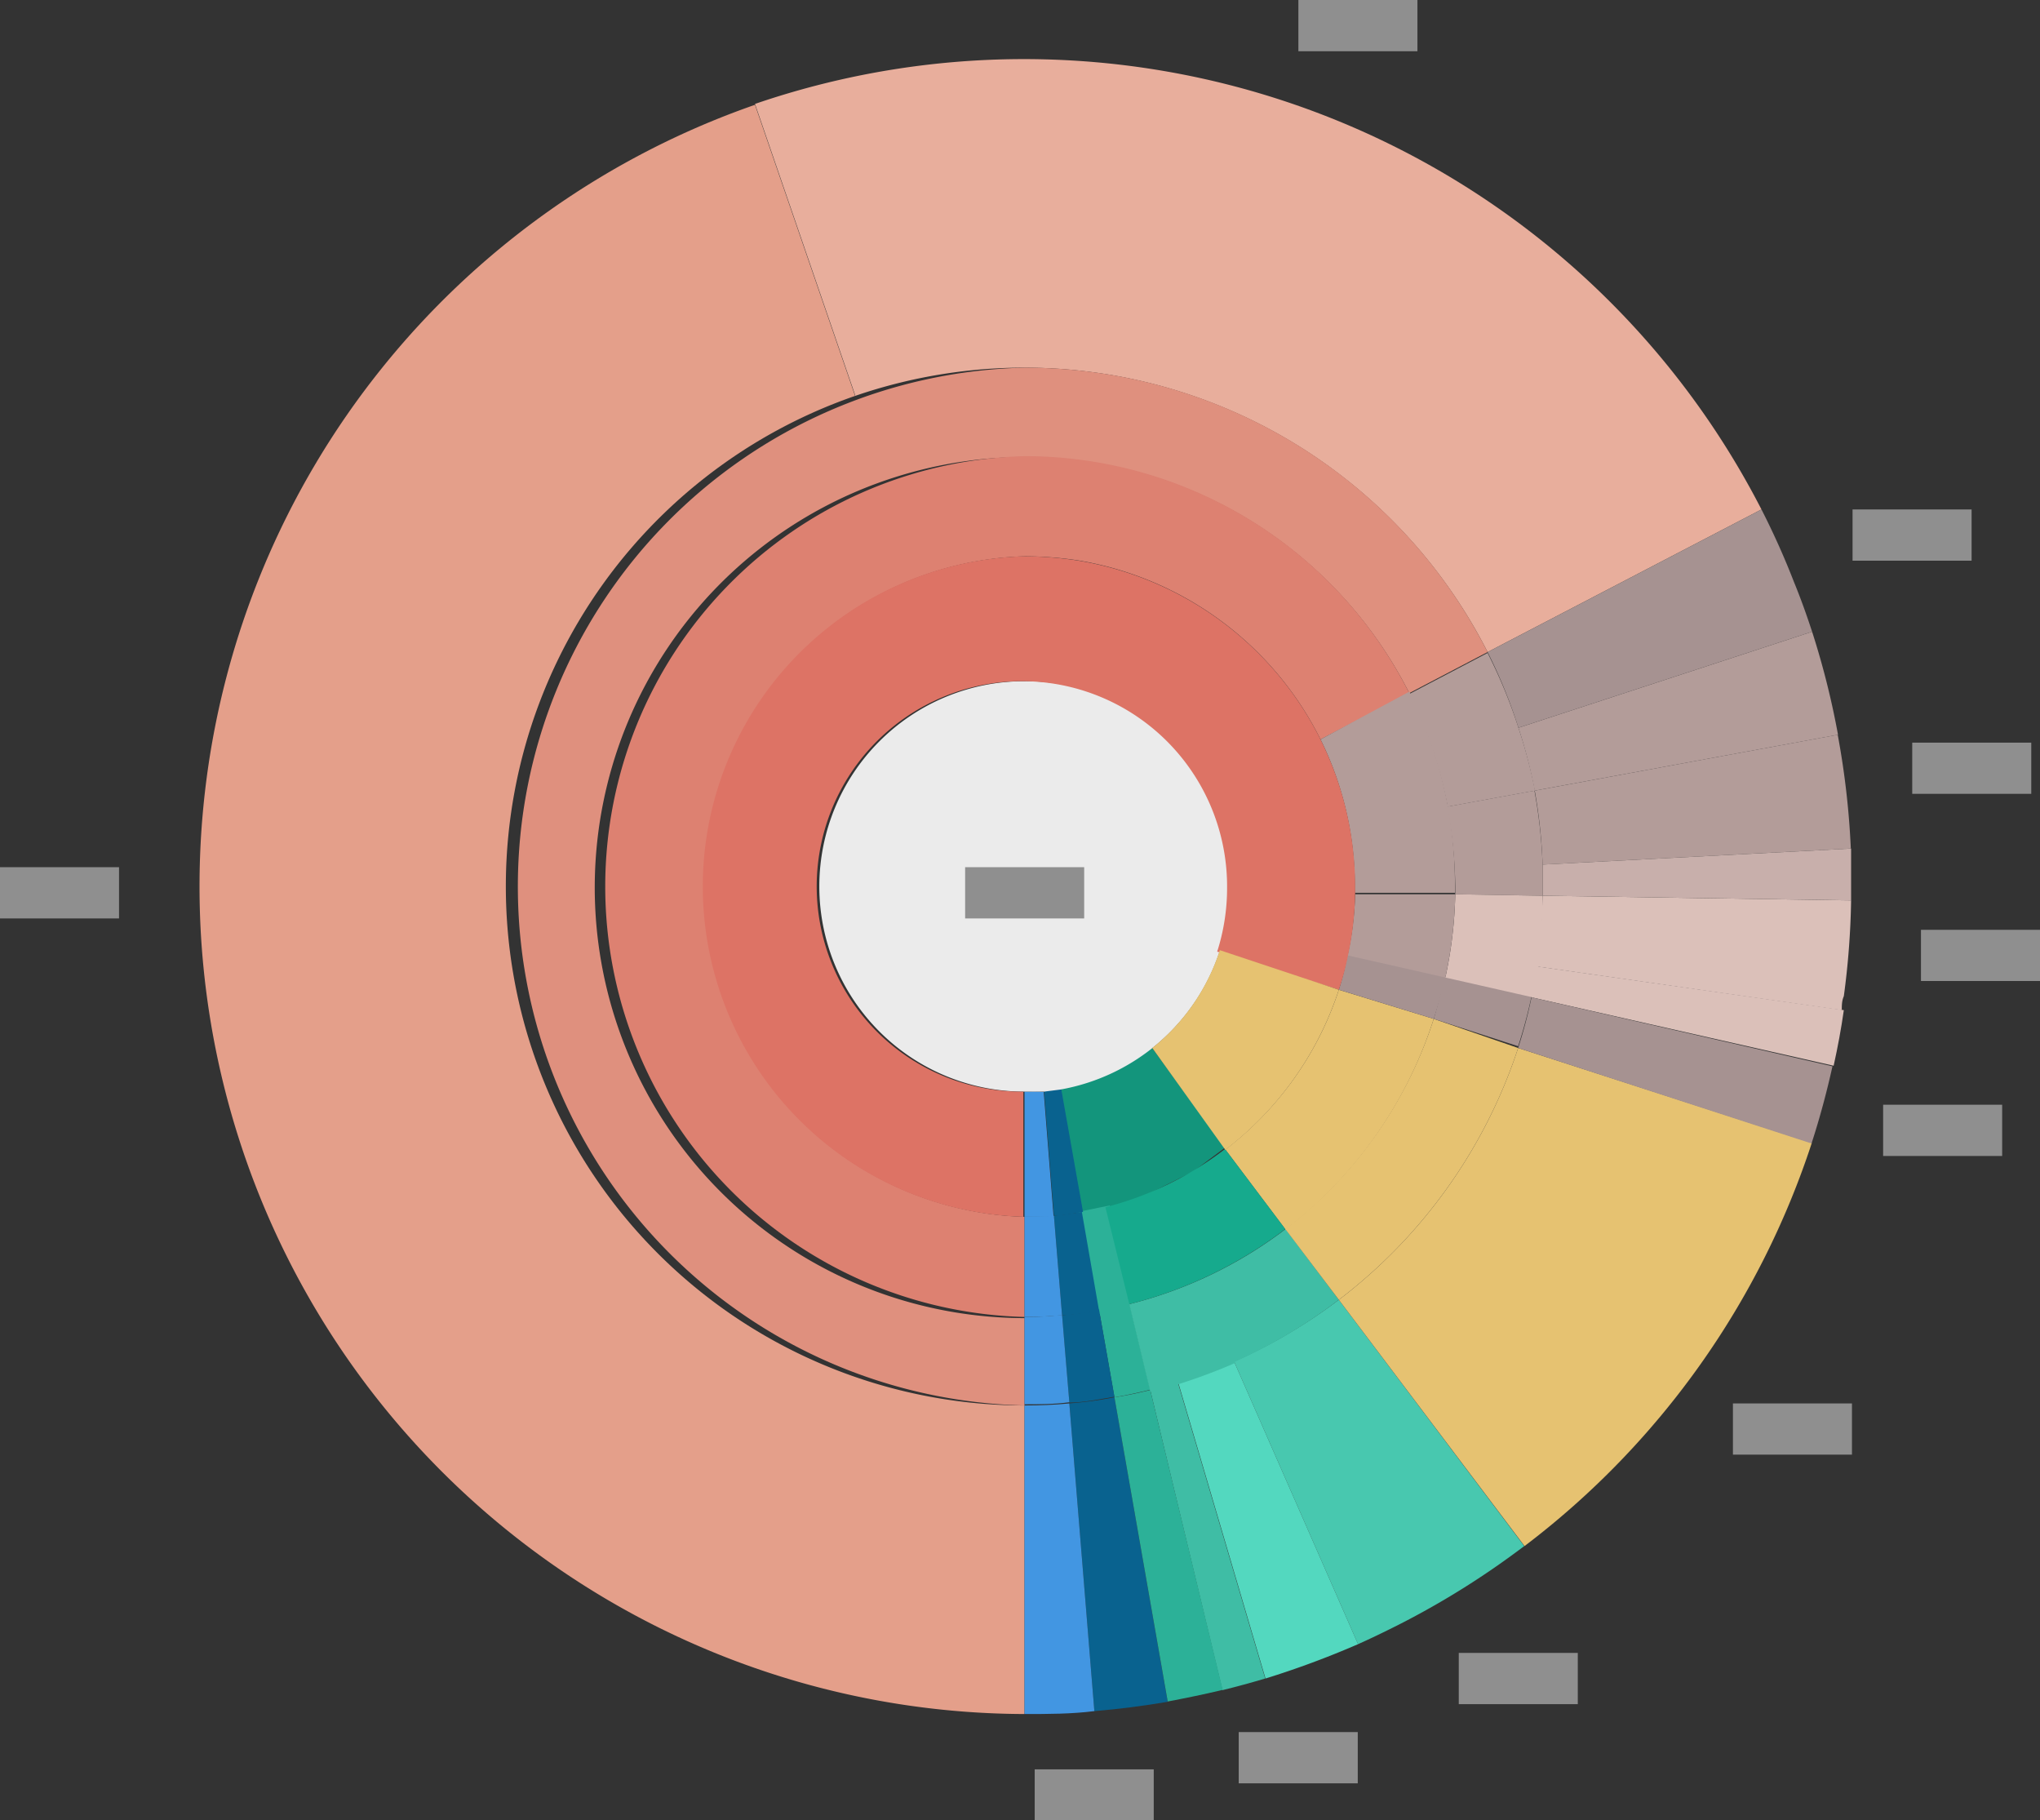
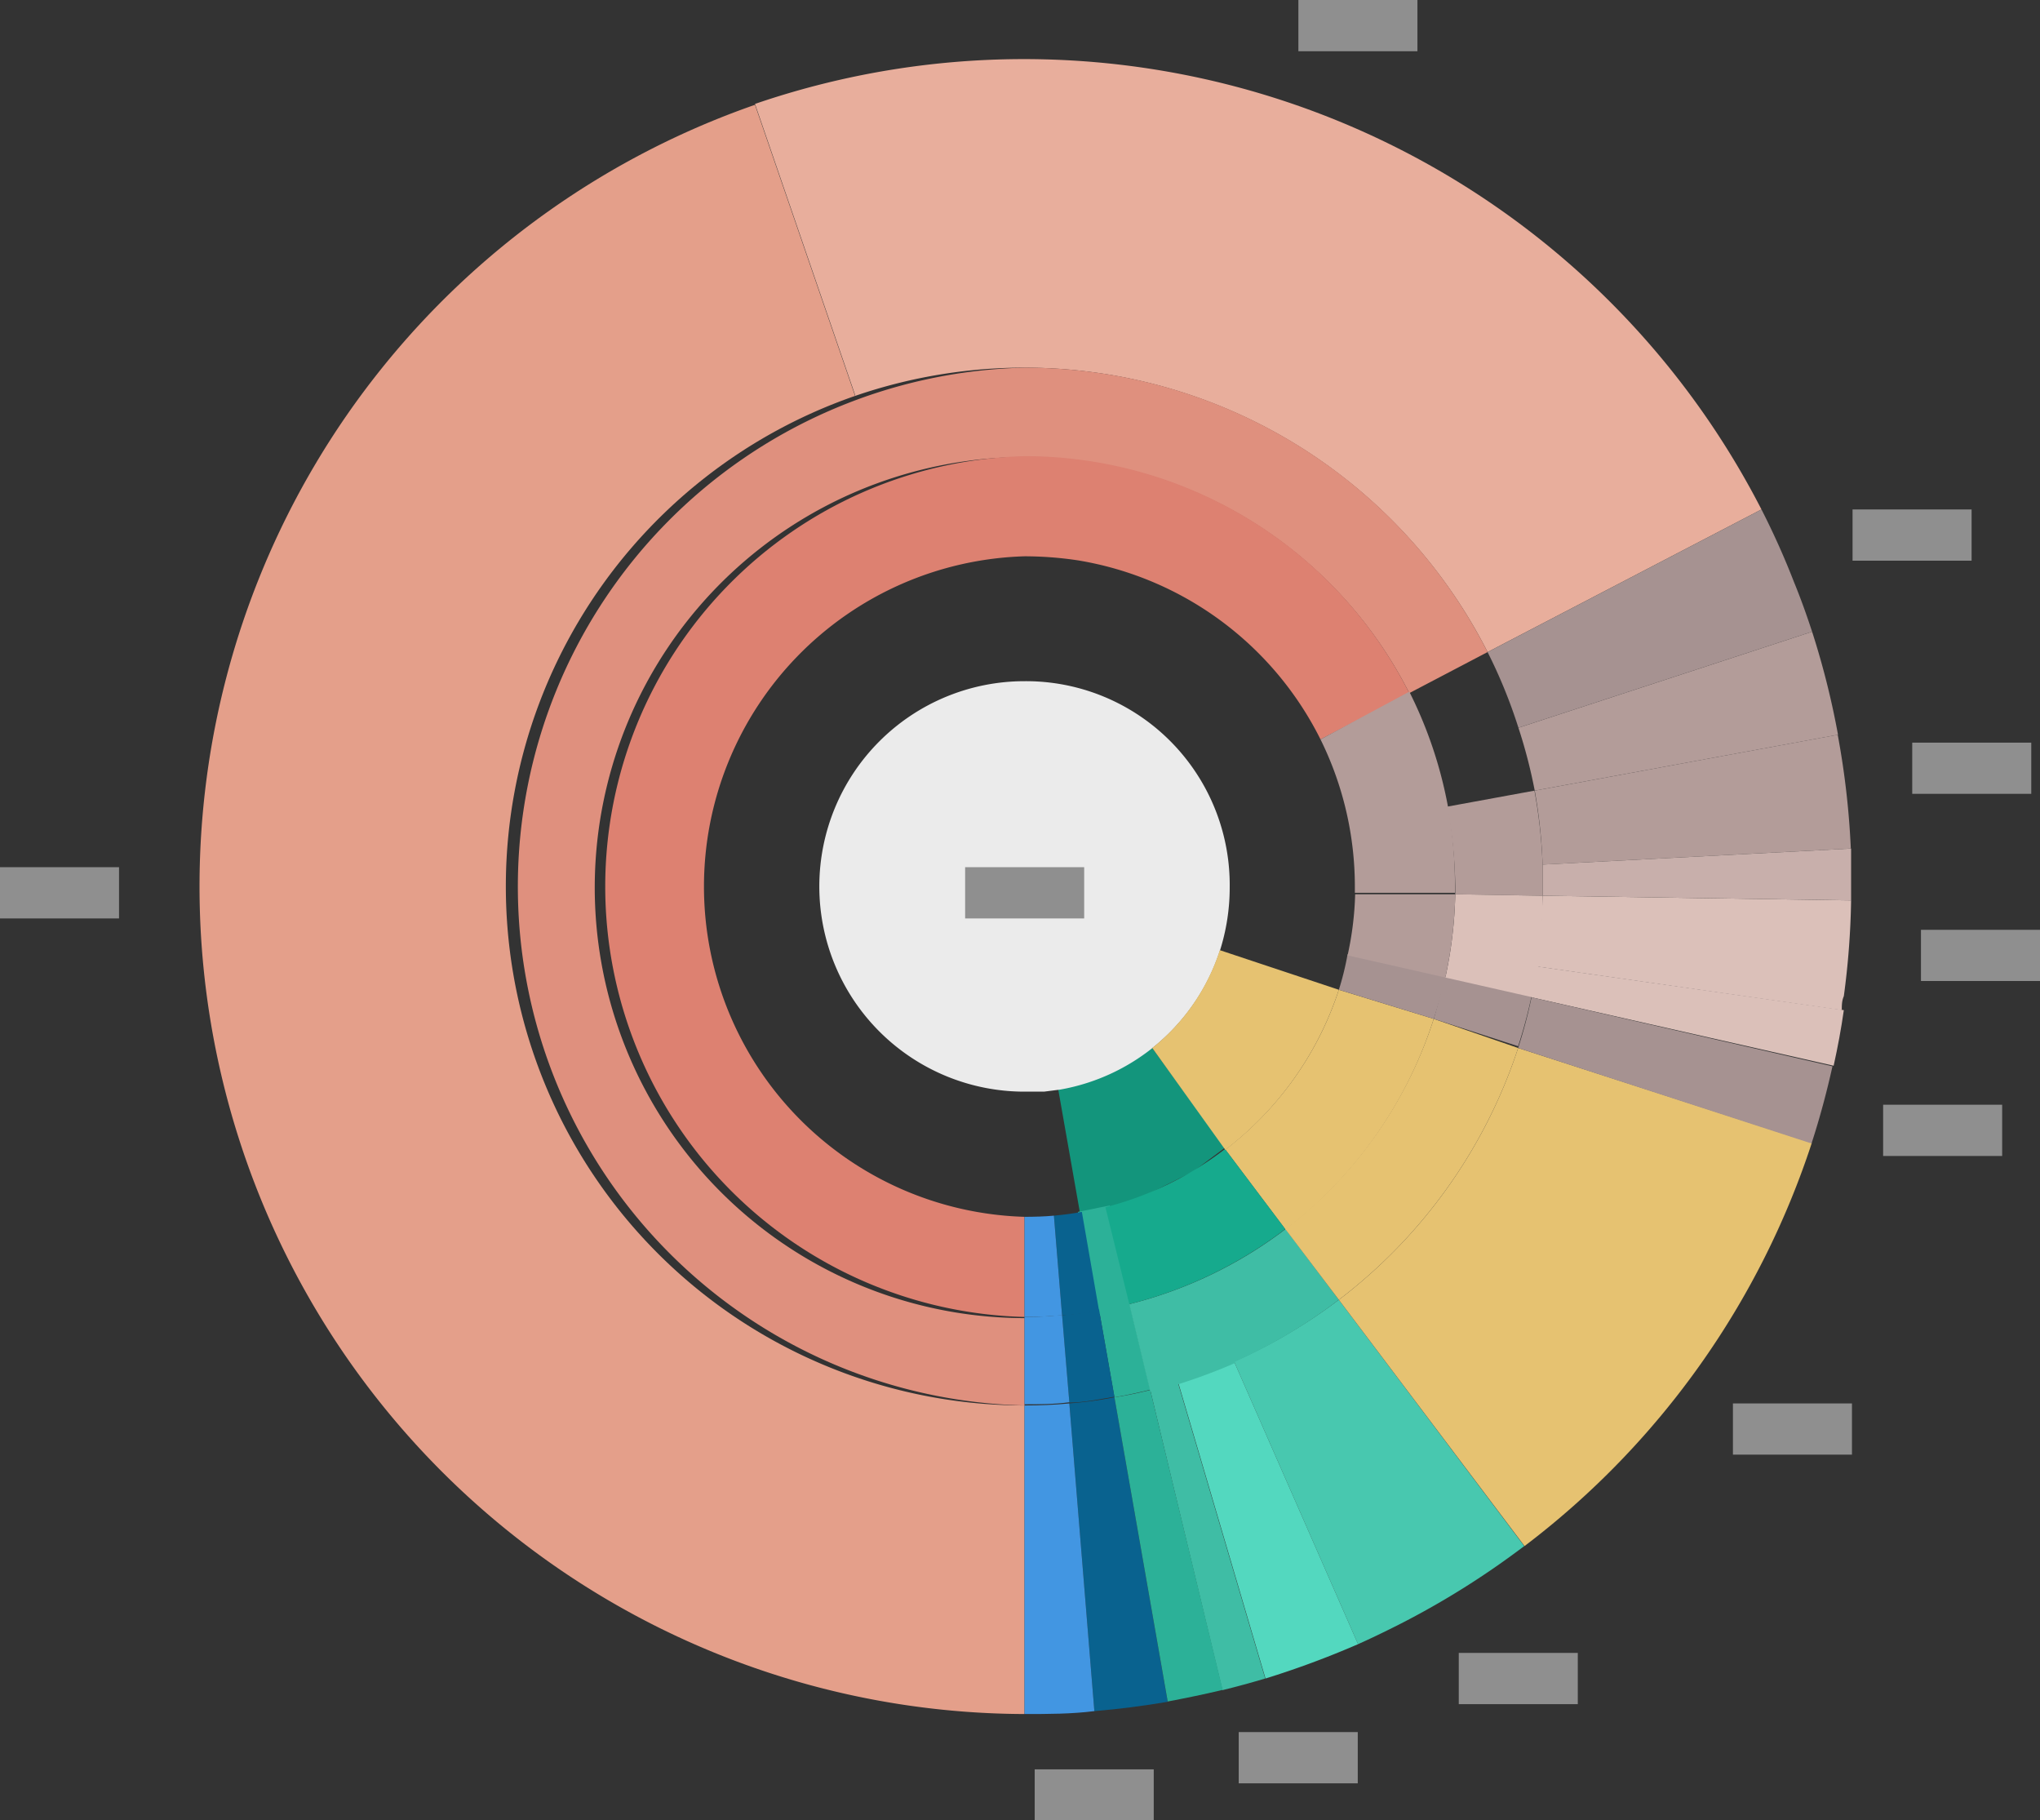
<svg xmlns="http://www.w3.org/2000/svg" viewBox="0 0 70.09 62.53">
  <rect x="0" y="0" width="70.09" height="62.53" fill="#333333" stroke="none" />
  <defs>
    <style>.cls-1{opacity:.9}.cls-2{fill:#10a084}.cls-3{fill:#2bbfa3}.cls-4{fill:#f7ab94}.cls-5{fill:#fcbba7}.cls-6{fill:#f29a86}.cls-7{fill:#d47c7c}.cls-8{fill:#ef8978}.cls-9{fill:#4ad8bd}.cls-10{fill:#57eace}.cls-11{fill:#f9d178}.cls-12{fill:#046799}.cls-13{fill:#40ccb1}.cls-14{fill:#44a1f5}.cls-15{fill:#13b797}.cls-16{fill:#fff}.cls-17{fill:#c1a7a4}.cls-18{fill:#edcfc8}.cls-19{fill:#b29c9b}.cls-20{fill:#d8bdb8}.cls-21{fill:#ef7a6a}.cls-22{fill:#999}</style>
  </defs>
  <title>Krona charts</title>
  <g id="Layer_2" data-name="Layer 2">
    <g class="cls-1" id="Layer_1-2" data-name="Layer 1">
      <path class="cls-2" d="M36.33 37.26l.78 4.43 1.89-.45 2-1 1.08-.81L39.59 36z" />
      <path class="cls-3" d="M37.04 41.63l1.09-.22.78 3.14-.18.39-1.13.24-.61-2.84.05-.71z" />
      <path class="cls-4" d="M35.2 48.28a17.83 17.83 0 0 1-5.82-34.68l-3.44-10a28.43 28.43 0 0 0 9.26 55.28v-10.6z" />
      <path class="cls-5" d="M29.38 13.6a17.86 17.86 0 0 1 21.73 8.8l9.41-4.9A28.49 28.49 0 0 0 25.94 3.57l3.44 10z" />
      <path class="cls-6" d="M35.2 12.63a17.83 17.83 0 0 0 0 35.65v-3a14.79 14.79 0 1 1 13.22-21.47l2.69-1.41a17.82 17.82 0 0 0-15.91-9.77z" />
      <path class="cls-8" d="M35.2 15.67a14.79 14.79 0 0 0 0 29.57V41.8a11.35 11.35 0 0 1 0-22.69 12.35 12.35 0 0 1 1.84.14 11.38 11.38 0 0 1 8.33 6.15l3.05-1.59a14.8 14.8 0 0 0-13.22-8.14z" />
      <path class="cls-9" d="M42.4 46.77l4.26 9.71c.45-.2.9-.42 1.34-.64l-4.71-9.5 4.71 9.5a28.55 28.55 0 0 0 4.37-2.73L46 44.65a17.94 17.94 0 0 1-3.6 2.12z" />
      <path class="cls-10" d="M40.48 47.49l3 10.17a31 31 0 0 0 3.18-1.18l-4.26-9.71a20 20 0 0 1-1.92.72z" />
      <path class="cls-11" d="M46 44.65l6.38 8.46a28.48 28.48 0 0 0 9.87-13.85L52.16 36A17.89 17.89 0 0 1 46 44.65z" />
      <path class="cls-12" d="M36.74 48.21l.86 10.57c.85-.07 1.69-.18 2.52-.32L38.29 48c-.51.1-1.03.17-1.55.21z" />
      <path class="cls-13" d="M39.52 47.75L42 58.06c.49-.12 1-.26 1.47-.4l-3-10.17z" />
      <path class="cls-14" d="M35.2 48.28v10.6c.81 0 1.61 0 2.4-.1l-.86-10.57c-.51.05-1.02.07-1.54.07z" />
      <path class="cls-3" d="M38.29 48l1.83 10.45c.63-.12 1.27-.25 1.89-.4l-2.49-10.3c-.41.1-.82.19-1.23.25z" />
      <path class="cls-3" d="M37.76 45l.53 3c.41-.07.82-.16 1.23-.26l-.72-3c-.34.14-.69.26-1.04.26z" />
      <path class="cls-12" d="M36.49 45.18l.25 3c.52 0 1-.11 1.55-.2l-.53-3c-.42.11-.84.17-1.27.2z" />
      <path class="cls-14" d="M35.2 45.24v3c.52 0 1 0 1.54-.07l-.25-3q-.63.07-1.29.07z" />
      <path class="cls-13" d="M38.8 44.8l.72 3 1-.26-.86-2.92.86 2.92a20 20 0 0 0 1.92-.72L41.18 44l1.22 2.79a17.94 17.94 0 0 0 3.6-2.14l-1.83-2.43a14.74 14.74 0 0 1-5.37 2.58z" />
      <path class="cls-11" d="M44.16 42.22L46 44.65A17.89 17.89 0 0 0 52.16 36l-2.9-1a14.79 14.79 0 0 1-5.1 7.22z" />
      <path class="cls-11" d="M46 34a11.34 11.34 0 0 1-3.9 5.49l2.07 2.75A14.79 14.79 0 0 0 49.26 35L46 34z" />
      <path class="cls-15" d="M38.8 44.8a14.74 14.74 0 0 0 5.36-2.58l-2.07-2.75a11.31 11.31 0 0 1-4.11 2z" />
      <path class="cls-12" d="M36.21 41.76l.28 3.42c.43 0 .85-.09 1.27-.16l-.59-3.39c-.32.06-.63.1-.96.13z" />
      <path class="cls-14" d="M35.2 41.8v3.44q.66 0 1.29-.06l-.28-3.42c-.33.03-.67.04-1.01.04z" />
-       <path class="cls-14" d="M35.2 37.5v4.3h1l-.34-4.29c-.21-.02-.43-.01-.66-.01z" />
-       <path class="cls-12" d="M35.87 37.47l.34 4.29c.33 0 .64-.07 1-.13l-.75-4.23z" />
      <path class="cls-16" d="M35.2 23.4a7.05 7.05 0 0 0 0 14.1h.67l.55-.07a7.06 7.06 0 0 0 5.49-4.76 7.17 7.17 0 0 0 .34-2.19 7 7 0 0 0-7.05-7.08z" />
      <path class="cls-17" d="M52.73 27.16l10.42-1.92a27.77 27.77 0 0 0-.89-3.54L52.17 25a17.56 17.56 0 0 1 .56 2.16z" />
      <path class="cls-18" d="M52.62 34.26L63 36.61c.14-.63.26-1.27.35-1.91l-10.53-1.5c-.05.35-.12.71-.2 1.06z" />
      <path class="cls-18" d="M53 30.77a19.58 19.58 0 0 1-.21 2.43l10.49 1.5c0-.16 0-.32.07-.48l-10.5-1.45 10.5 1.45a27.54 27.54 0 0 0 .25-3.29z" />
      <path class="cls-19" d="M52.17 25l10.09-3.3c-.19-.58-.39-1.14-.62-1.7l-9.83 4 9.83-4a26.78 26.78 0 0 0-1.12-2.5l-9.41 4.9a17.57 17.57 0 0 1 1.06 2.6zm-.01 11l10.08 3.28c.28-.86.52-1.75.72-2.65l-10.34-2.37a16.75 16.75 0 0 1-.46 1.74z" />
      <path class="cls-17" d="M53 29.7l10.59-.55a28 28 0 0 0-.45-3.91l-10.41 1.92A17.78 17.78 0 0 1 53 29.7z" />
      <path class="cls-20" d="M53 30.45v.32l10.6.16v-1.78L53 29.7v.75z" />
      <path class="cls-17" d="M53 29.7l-3 .16 3-.16a17.78 17.78 0 0 0-.28-2.54l-3 .55a15.51 15.51 0 0 1 .28 2.74v.27l3 .05V29.7z" />
-       <path class="cls-17" d="M49.74 27.71l3-.55a17.56 17.56 0 0 0-.57-2.16l-2.89.93 2.89-.93a17.57 17.57 0 0 0-1.06-2.57l-2.69 1.41a14.71 14.71 0 0 1 1.32 3.87z" />
      <path class="cls-19" d="M49.26 35l2.9.94a16.75 16.75 0 0 0 .46-1.72l-3-.68a14.29 14.29 0 0 1-.36 1.46z" />
      <path class="cls-18" d="M49.66 33.58l3 .68c.08-.35.15-.71.2-1.06l-3-.43 3 .43a19.58 19.58 0 0 0 .14-2.43l-3-.05a14.91 14.91 0 0 1-.34 2.86z" />
      <path class="cls-19" d="M46 34l3.26 1a14.29 14.29 0 0 0 .4-1.46l-3.36-.76A9.45 9.45 0 0 1 46 34z" />
      <path class="cls-17" d="M45.37 25.4a11.4 11.4 0 0 1 1.18 5.05v.22h3.44v-.27a15.51 15.51 0 0 0-.25-2.74l-3.39.62 3.39-.62a14.71 14.71 0 0 0-1.32-3.9zm.93 7.42l3.36.76a14.91 14.91 0 0 0 .34-2.86h-3.44a11 11 0 0 1-.26 2.1z" />
-       <path class="cls-21" d="M45.37 25.4A11.38 11.38 0 0 0 37 19.25a12.35 12.35 0 0 0-1.84-.14 11.35 11.35 0 0 0 0 22.69v-4.3a7.05 7.05 0 1 1 7-7 7.17 7.17 0 0 1-.34 2.19L46 34a9.45 9.45 0 0 0 .31-1.16 11 11 0 0 0 .25-2.15v-.22a11.4 11.4 0 0 0-1.19-5.07z" />
      <path class="cls-11" d="M41.91 32.64A7.09 7.09 0 0 1 39.59 36l2.51 3.5A11.39 11.39 0 0 0 46 34z" />
      <path class="cls-22" d="M33.16 29.79h4.09v1.76h-4.09zM0 29.79h4.09v1.76H0zM44.61 0h4.09v1.76h-4.09zM65.7 25.51h4.09v1.76H65.7zm-2.05-8.01h4.09v1.76h-4.09zm-4.11 30.71h4.09v1.76h-4.09zm-9.42 8.57h4.09v1.76h-4.09zm-14.57 4h4.09v1.76h-4.09zm7.01-1.28h4.09v1.76h-4.09zM66 31.94h4.09v1.76H66zm-1.3 6.01h4.09v1.76H64.7z" />
    </g>
  </g>
</svg>